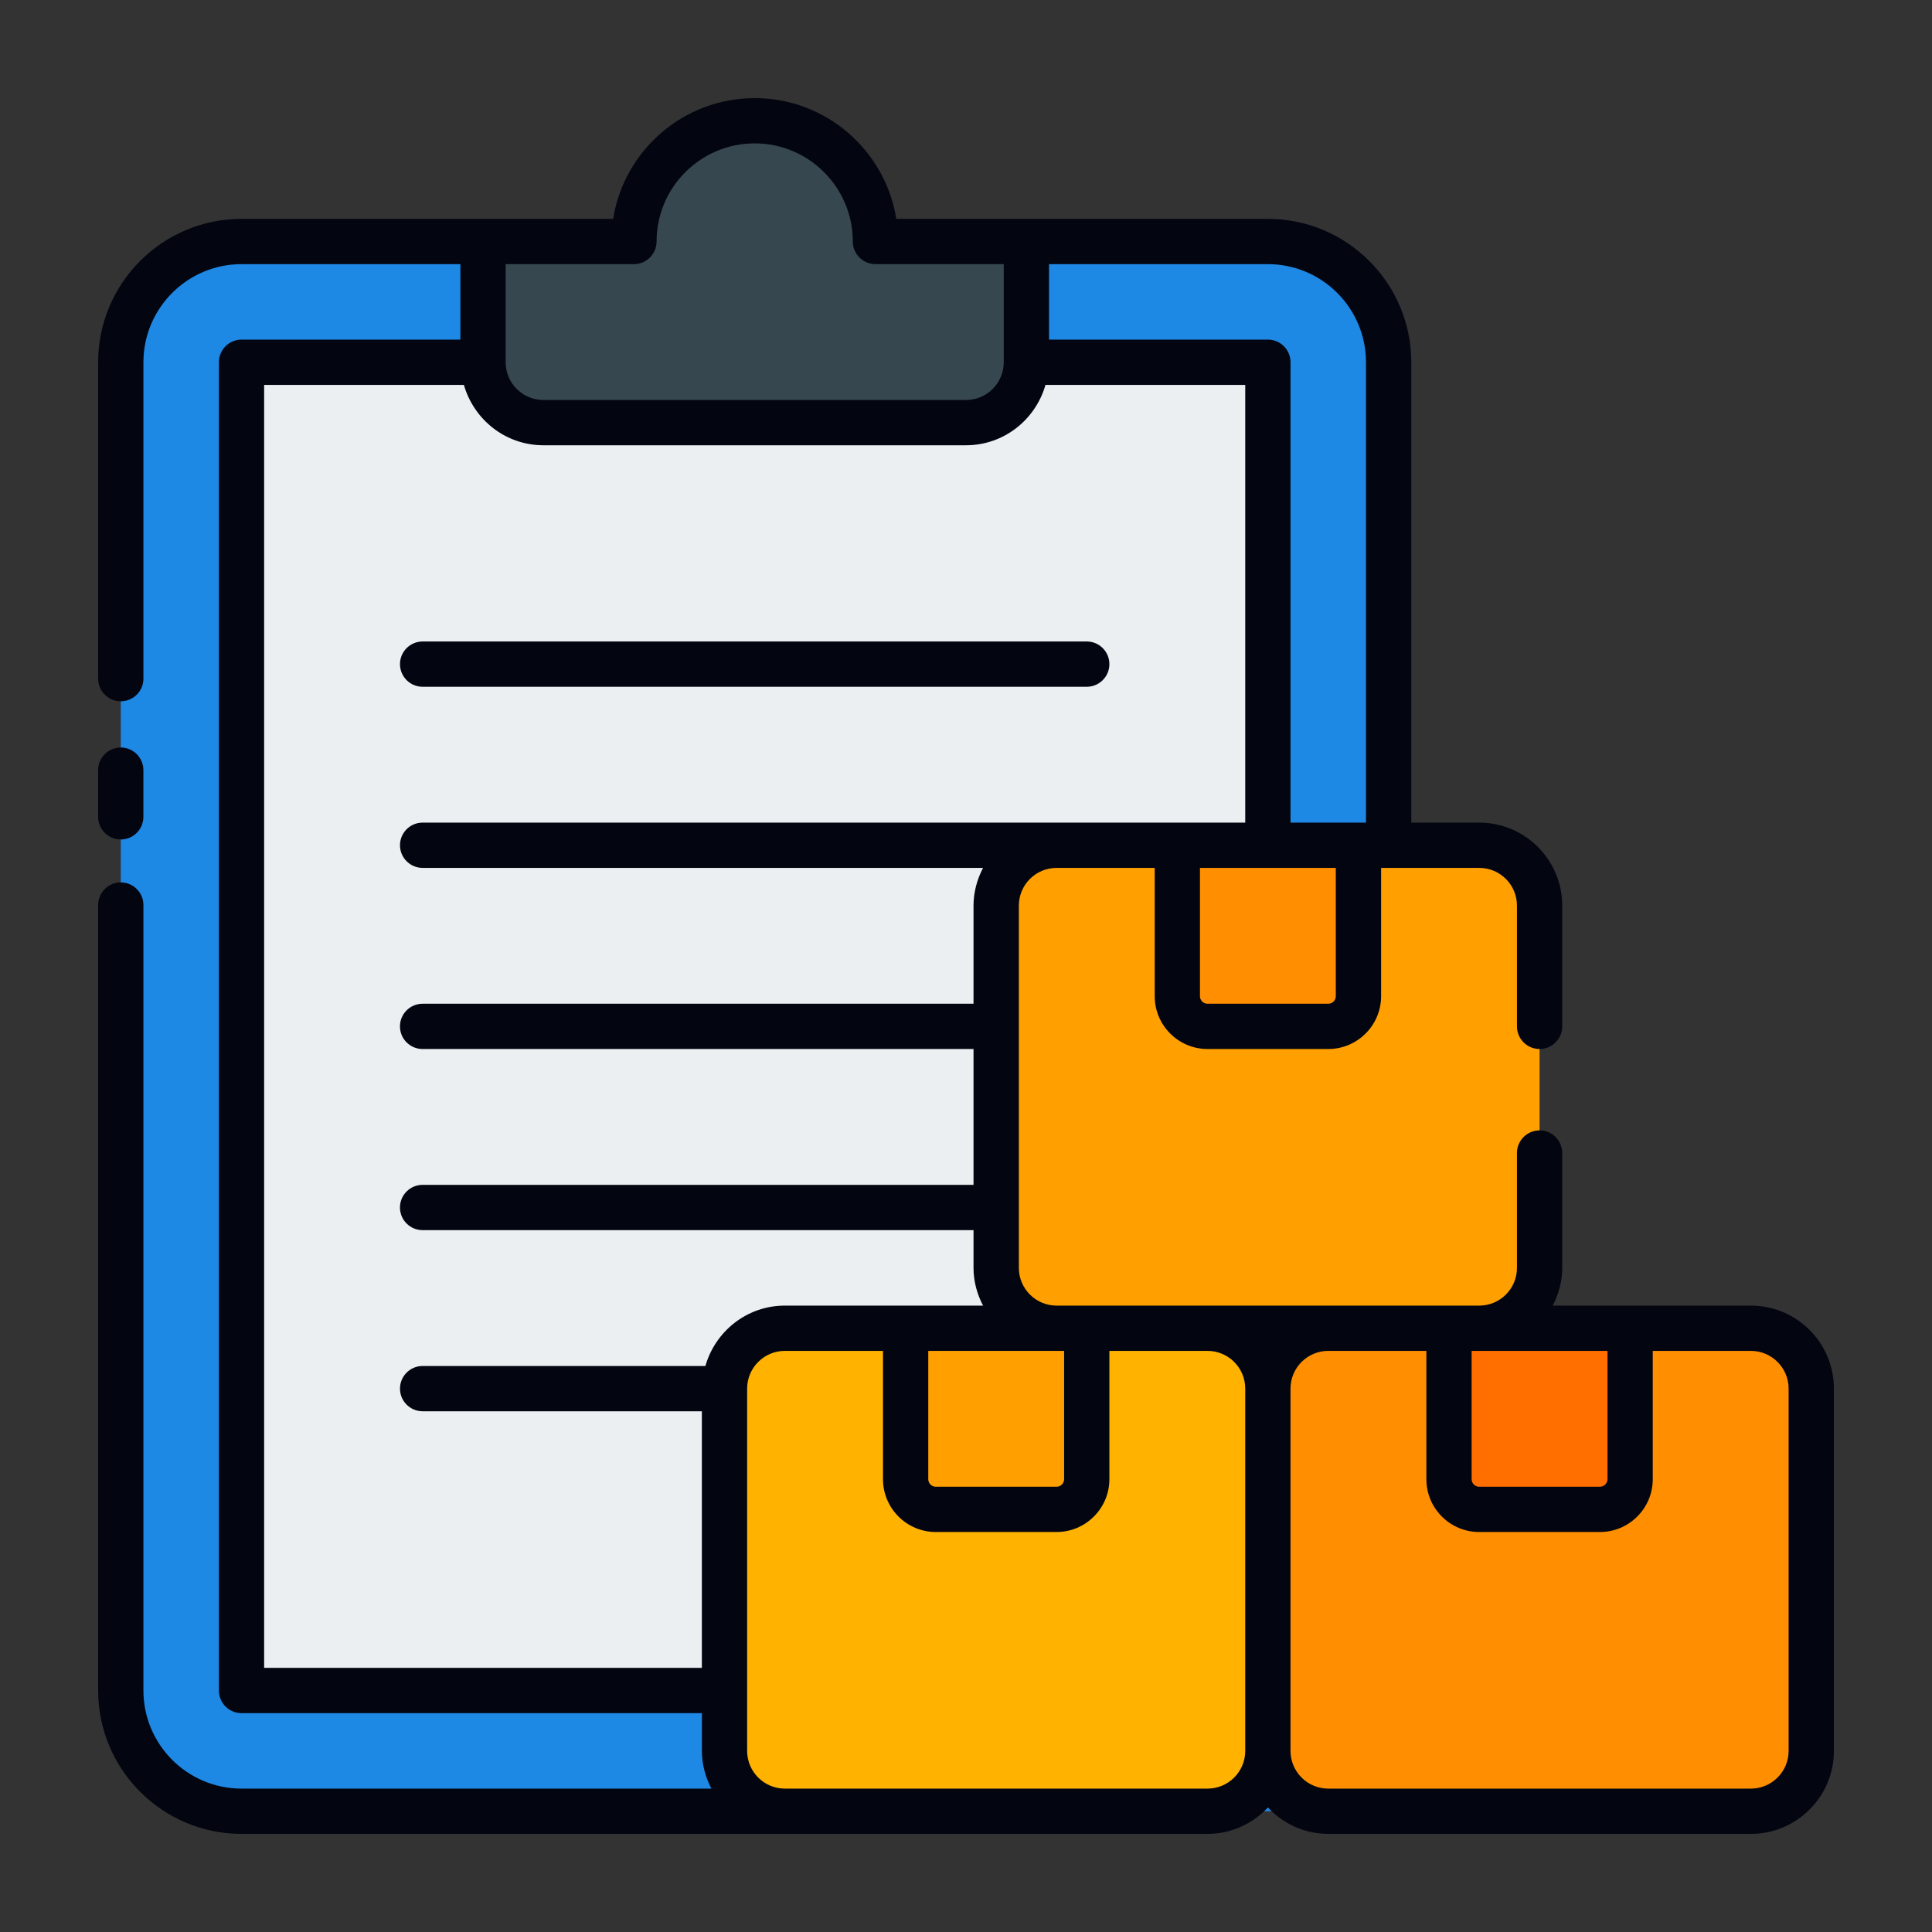
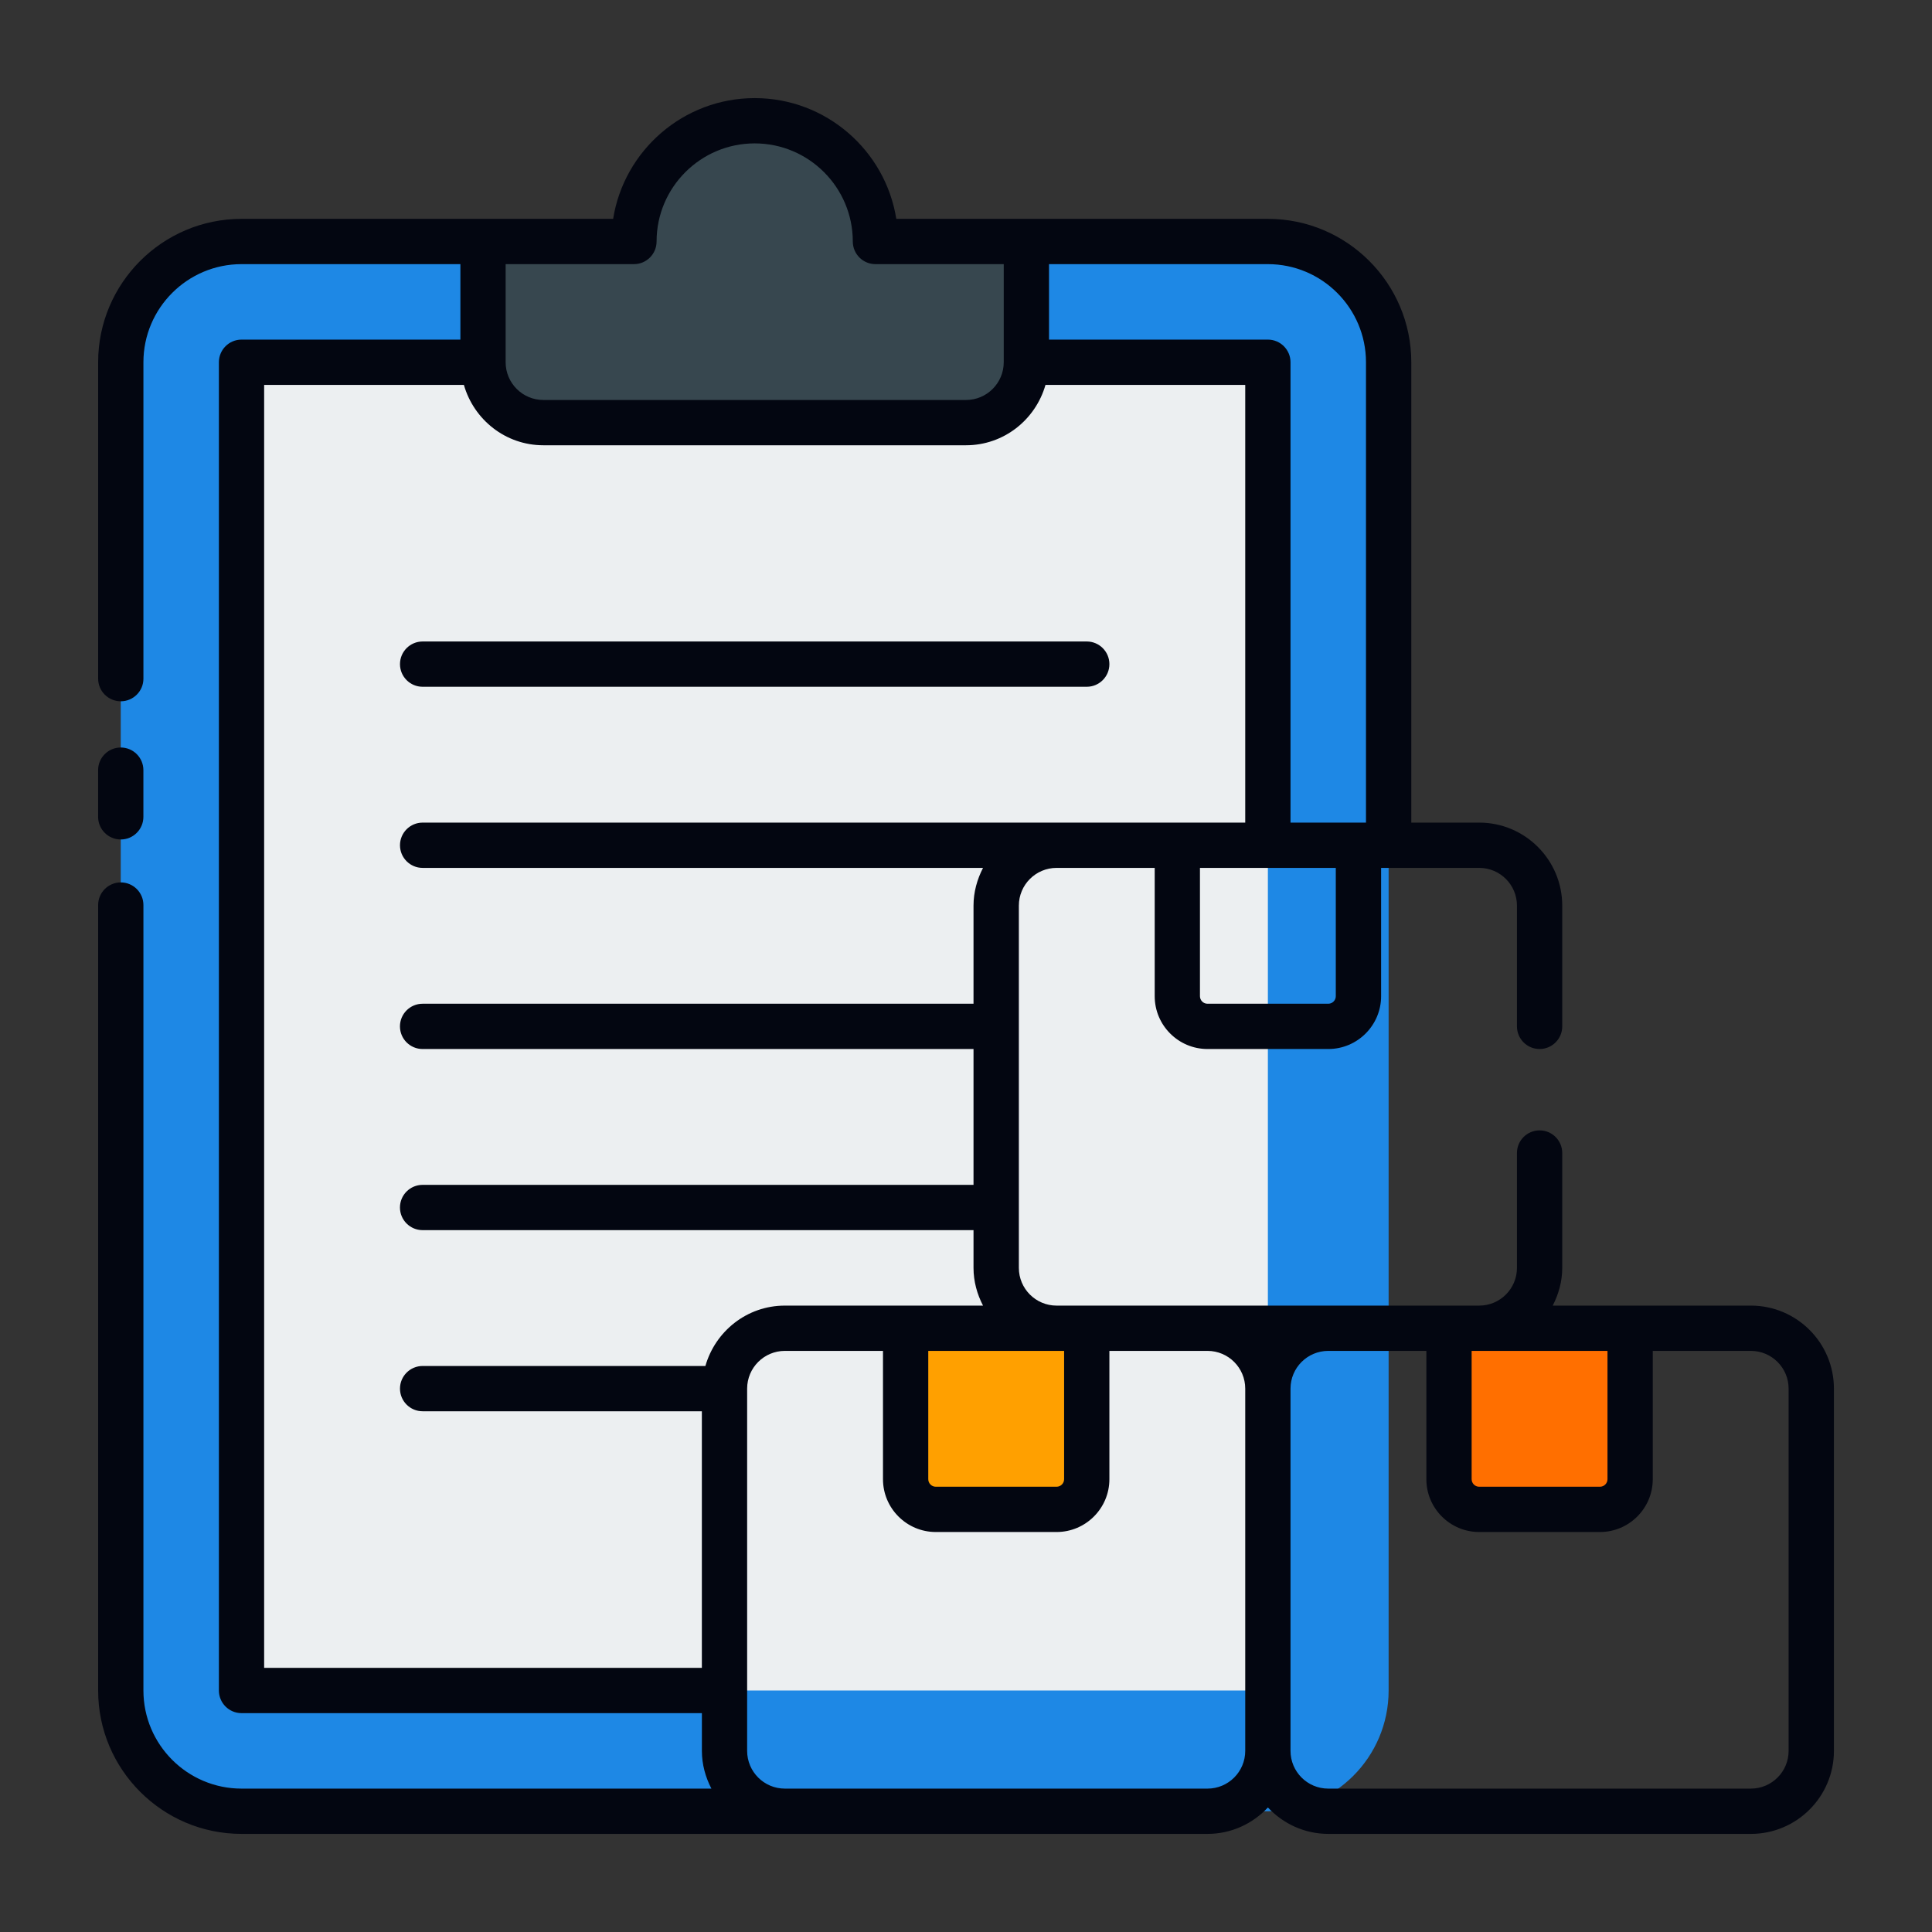
<svg xmlns="http://www.w3.org/2000/svg" id="Filled_Line" viewBox="0 0 64 64" data-name="Filled Line">
  <rect x="0" y="0" width="64" height="64" fill="#333333" stroke="none" />
  <g>
    <rect fill="#1e88e5" height="52" rx="4" width="42" x="4" y="8" />
    <path d="m3 17h44v34h-44z" fill="#eceff1" transform="matrix(0 1 -1 0 59 9)" />
    <path d="m29 8c0-2.209-1.791-4-4-4s-4 1.791-4 4h-5v4c0 1.105.895 2 2 2h14c1.105 0 2-.895 2-2v-4z" fill="#37474f" />
    <g>
-       <rect fill="#ffa000" height="16" rx="2" width="18" x="33" y="28" />
-       <path d="m39 28h6v5c0 .552-.448 1-1 1h-4c-.552 0-1-.448-1-1z" fill="#ff8f00" />
-     </g>
+       </g>
    <g>
-       <rect fill="#ff8f00" height="16" rx="2" width="18" x="42" y="44" />
      <path d="m48 44h6v5c0 .552-.448 1-1 1h-4c-.552 0-1-.448-1-1z" fill="#ff6f00" />
    </g>
    <g>
-       <rect fill="#ffb300" height="16" rx="2" width="18" x="24" y="44" />
      <path d="m30 44h6v5c0 .552-.448 1-1 1h-4c-.552 0-1-.448-1-1z" fill="#ffa000" />
    </g>
  </g>
  <g fill="#030611">
    <path d="m4 27.809c.414 0 .75-.336.75-.75v-1.547c0-.414-.336-.75-.75-.75s-.75.336-.75.75v1.547c0 .414.336.75.75.75z" />
    <path d="m58 43.25h-6.564c.194-.377.315-.798.315-1.25v-3.805c0-.414-.336-.75-.75-.75s-.75.336-.75.75v3.805c0 .69-.56 1.25-1.25 1.25h-14c-.69 0-1.25-.56-1.25-1.25v-12c0-.69.56-1.25 1.25-1.25h3.25v4.25c0 .965.785 1.75 1.75 1.75h4c.965 0 1.75-.785 1.75-1.75v-4.25h3.25c.69 0 1.25.56 1.25 1.25v4c0 .414.336.75.75.75s.75-.336.75-.75v-4c0-1.517-1.233-2.75-2.75-2.75h-2.25v-15.25c0-2.619-2.131-4.75-4.75-4.75h-12.31c-.36-2.264-2.326-4-4.69-4s-4.33 1.736-4.69 4h-12.31c-2.619 0-4.75 2.131-4.75 4.75v10.481c0 .414.336.75.75.75s.75-.336.75-.75v-10.481c0-1.792 1.458-3.25 3.25-3.25h7.25v2.5h-7.25c-.414 0-.75.336-.75.75v44c0 .414.336.75.75.75h15.25v1.25c0 .452.12.873.315 1.25h-15.565c-1.792 0-3.25-1.458-3.25-3.25v-26.019c0-.414-.336-.75-.75-.75s-.75.336-.75.75v26.019c0 2.619 2.131 4.75 4.75 4.75h32c.79 0 1.498-.339 2-.875.502.535 1.21.875 2 .875h14c1.517 0 2.75-1.233 2.75-2.75v-12c0-1.517-1.233-2.75-2.75-2.75zm-4.75 1.5v4.25c0 .138-.112.25-.25.25h-4c-.138 0-.25-.112-.25-.25v-4.25zm-18 0v4.25c0 .138-.112.25-.25.25h-4c-.138 0-.25-.112-.25-.25v-4.25zm9-11.75c0 .138-.112.25-.25.25h-4c-.138 0-.25-.112-.25-.25v-4.25h4.5zm1-21v15.25h-2.5v-15.25c0-.414-.336-.75-.75-.75h-7.25v-2.5h7.25c1.792 0 3.25 1.458 3.25 3.25zm-26-3.25h1.75c.414 0 .75-.336.75-.75 0-1.792 1.458-3.25 3.25-3.25s3.25 1.458 3.25 3.25c0 .414.336.75.75.75h4.25v3.25c0 .69-.56 1.25-1.25 1.25h-14c-.69 0-1.25-.56-1.25-1.25v-3.25zm-10.5 46.5v-42.5h6.617c.329 1.151 1.378 2 2.633 2h14c1.255 0 2.304-.849 2.633-2h6.617v14.5h-27.25c-.414 0-.75.336-.75.75s.336.75.75.75h18.564c-.194.377-.315.798-.315 1.25v3.25h-18.25c-.414 0-.75.336-.75.75s.336.75.75.75h18.25v4.5h-18.25c-.414 0-.75.336-.75.75s.336.75.75.75h18.25v1.25c0 .452.12.873.315 1.25h-6.564c-1.255 0-2.304.849-2.633 2h-9.367c-.414 0-.75.336-.75.75s.336.75.75.75h9.25v8.5zm31.25 4h-14c-.69 0-1.25-.56-1.25-1.25v-12c0-.69.56-1.25 1.25-1.25h3.25v4.25c0 .965.785 1.75 1.75 1.75h4c.965 0 1.75-.785 1.75-1.75v-4.25h3.25c.69 0 1.25.56 1.25 1.25v12c0 .69-.56 1.25-1.25 1.25zm19.25-1.25c0 .69-.56 1.25-1.25 1.25h-14c-.69 0-1.25-.56-1.25-1.25v-12c0-.69.56-1.25 1.25-1.25h3.25v4.25c0 .965.785 1.75 1.75 1.75h4c.965 0 1.75-.785 1.75-1.75v-4.25h3.25c.69 0 1.25.56 1.25 1.25z" />
    <path d="m14 22.75h22c.414 0 .75-.336.75-.75s-.336-.75-.75-.75h-22c-.414 0-.75.336-.75.75s.336.75.75.75z" />
  </g>
</svg>